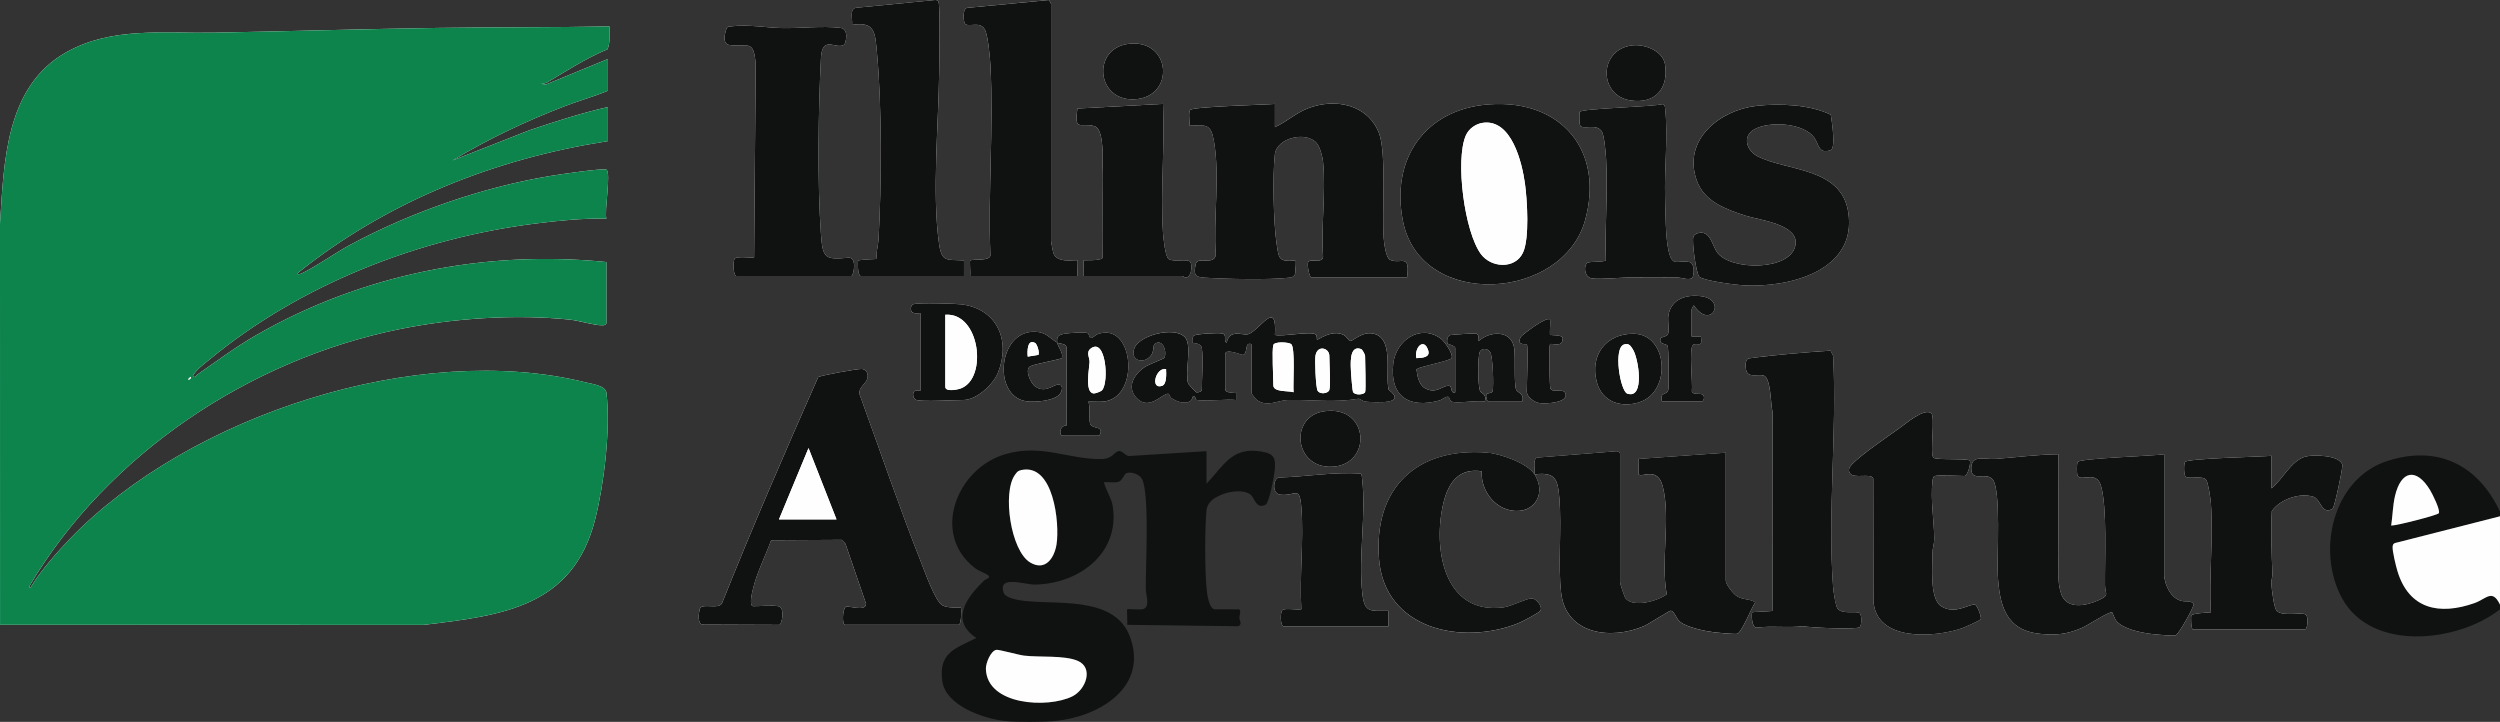
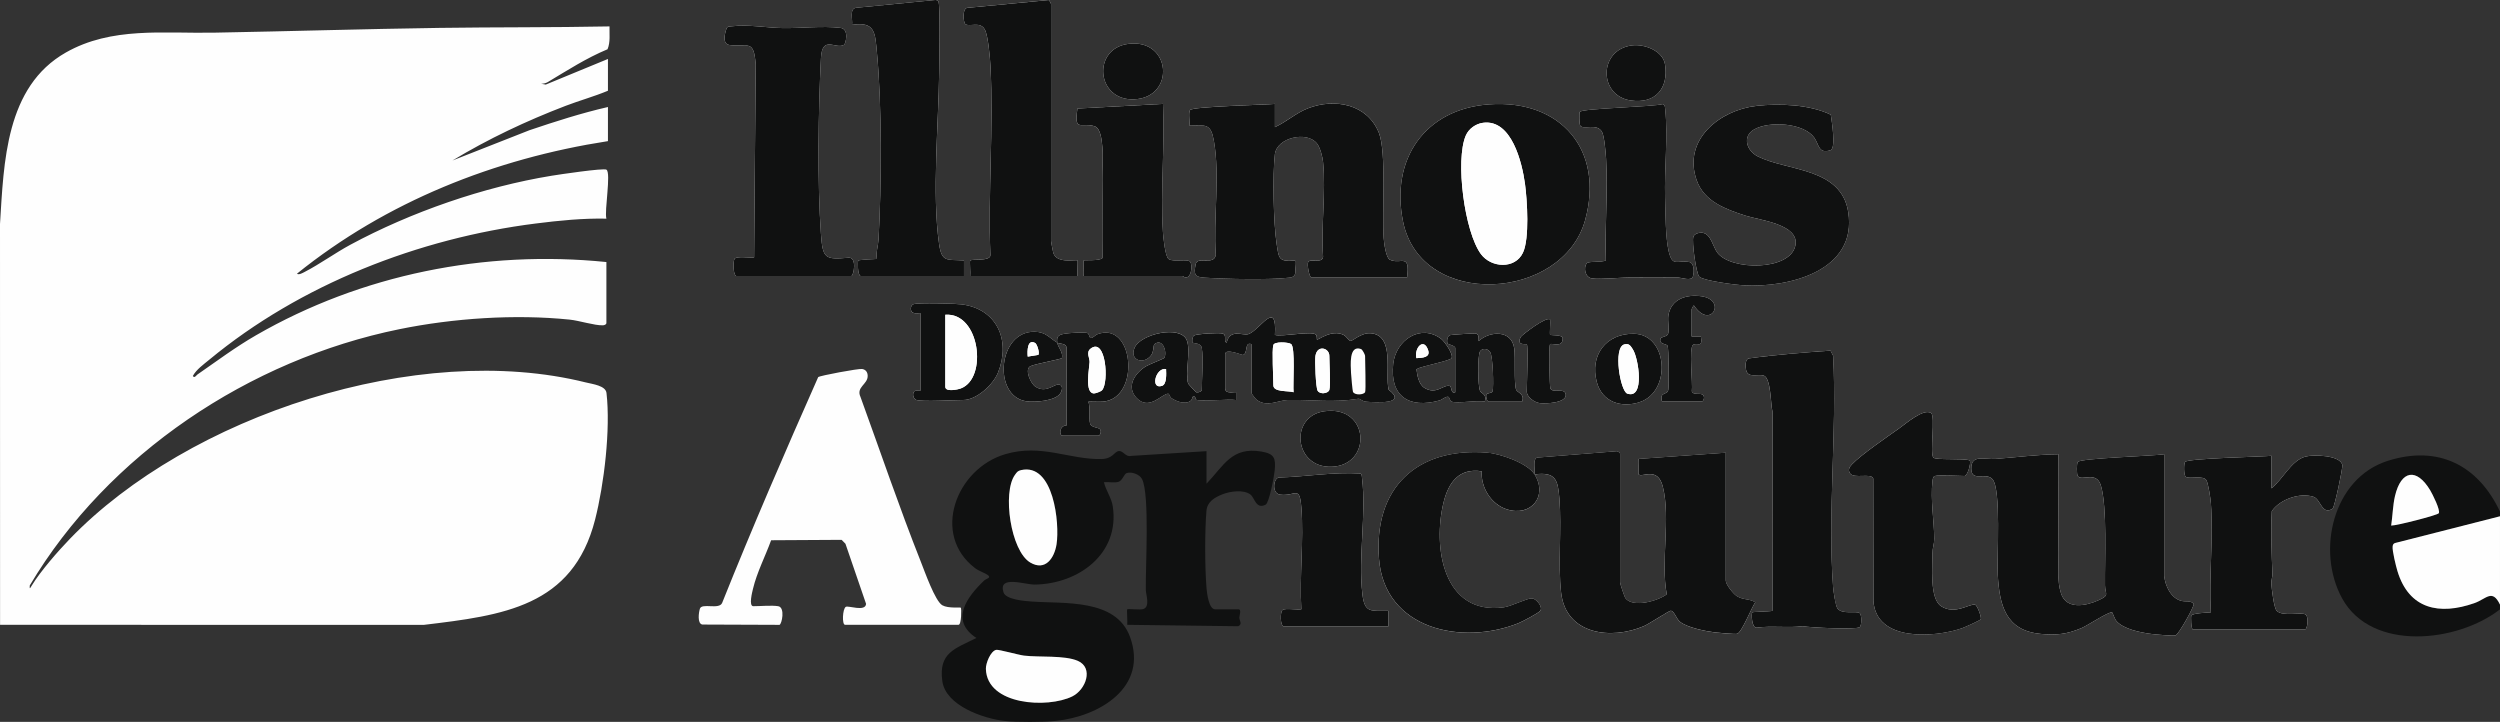
<svg xmlns="http://www.w3.org/2000/svg" id="b" data-name="Layer 2" width="204.549" height="59.064" viewBox="0 0 204.549 59.064">
  <rect x="0" y="0" width="204.549" height="59.064" fill="#333333" stroke="none" />
  <g id="c" data-name="Layer 1">
    <g>
      <path d="M70.413,22.582h8.459v-1.269c-1.388-.094-1.816.173-2.034-1.332-.598-4.124-.042-9.824.004-14.073.008-.746.101-5.543-.062-5.783-.061-.09-.154-.125-.26-.124l-6.489.638c-.557.103-.244.981-.318,1.396,1.906-.312,1.888.692,2.035,2.22.42,4.374.382,10.915.134,15.352-.029.515-.227,1.033-.132,1.581-.215-.004-1.47.075-1.526.128-.048.046-.073,1.186.19,1.267ZM79.381,22.582h8.777c-.036-.215.05-1.22,0-1.269-.109-.109-1.685.305-1.979-.627-.028-.089-.184-.91-.184-.958V.321c0-.019-.132-.31-.202-.316l-6.603.632c-.478-.021-.385,1.21-.199,1.34.357.248,1.202-.268,1.588.446.271.502.426,2.319.46,2.966.27,5.073-.212,10.382-.005,15.48.004.527-1.508.307-1.653.445-.053.05.035,1.051-.001,1.267ZM49.615,26.45v-5.01c-9.932-1.01-20.037,1.022-28.659,5.987-1.695.976-3.199,2.103-4.795,3.209-.104.072-.249.343-.383.126.28-.522.879-.945,1.34-1.327,7.452-6.163,17.138-9.94,26.725-11.149,1.912-.241,3.844-.437,5.772-.396-.179-.624.395-3.725.007-4.006-.212-.154-3.898.398-4.484.494-5.581.914-11.51,2.973-16.471,5.646-1.249.673-2.49,1.58-3.745,2.227-.142.073-.485.274-.623.141,7.304-5.887,16.167-9.408,25.442-10.845v-2.791c-2.18.5-4.311,1.185-6.426,1.9l-6.296,2.476c2.938-1.774,6.045-3.241,9.256-4.471,1.144-.438,2.335-.764,3.466-1.237v-2.6l-5.086,2.096-.383-.065c.195-.005.385-.043.555-.145,1.599-.958,3.15-1.959,4.881-2.68.244-.593.144-1.246.161-1.87-4.642.094-9.291.055-13.935.122-6.131.089-12.303.279-18.434.391-4.132.076-8.368-.503-12.111,1.622C.447,7.101.317,13.295,0,18.327l.005,32.795,34.669.005c6.464-.775,12.191-1.481,14.014-8.604.743-2.905,1.275-7.411.935-10.371-.07-.605-1.151-.726-1.683-.859-13.746-3.434-32.474,2.705-42.213,12.786-.98,1.014-2.42,2.662-3.138,3.846-.128.211-.178.33-.154-.023,6.398-10.756,17.986-18.471,30.238-20.967,4.412-.899,9.448-1.245,13.937-.784.784.08,2.038.489,2.719.466.12-.004.257-.061.286-.165ZM60.237,22.582h9.413c.195,0,.494-1.557-.216-1.495-1.953.171-2.122.081-2.27-1.988-.296-4.148-.213-10.17.003-14.333.101-1.944,1.224-.684,1.892-1.101.134-.084.448-1.294-.294-1.384-1.472-.178-3.246.041-4.713.017-1.358-.022-2.832-.316-4.203-.144-.203.025-.341-.011-.418.218-.166.494-.327,1.243.291,1.317,1.503.18,1.946-.506,2.109,1.575l-.131,15.797c-.341.057-1.423-.134-1.599.118-.13.186-.124,1.323.135,1.403ZM92.325,3.589c-2.992.382-2.636,4.666.47,4.537,3.391-.14,3.053-4.988-.47-4.537ZM133.54,3.714c-2.751.339-2.762,4.103-.131,4.503,2.023.307,3.128-.98,2.824-2.941-.174-1.121-1.68-1.687-2.692-1.562ZM88.667,22.582h8.077c.046,0,.164.155.353.112.399-.09.467-1.008.291-1.262-.201-.288-1.342.04-1.768-.235-.288-.185-.446-1.81-.471-2.225-.206-3.414.164-7.035.006-10.47l-6.997.38c-.304,1.988.314,1.095,1.408,1.452.495.161.582,1.177.626,1.659.081.88-.014,1.798-.004,2.657.026,2.154-.014,4.31.013,6.464-.23.253-1.479.145-1.535.2-.048.047.036,1.055,0,1.269ZM104.313,8.502c-.802.073-6.742.215-6.941.499-.16.23-.003.962-.056,1.277,1.357-.038,1.749-.185,2.003,1.237.518,2.896-.054,6.384.156,9.35-.168.892-1.516.048-1.65.764-.152.813-.086,1.031.694,1.085,1.735.119,5.349.201,7.008,0,.744-.09.353-.821.44-1.402-1.363.128-1.331-.175-1.512-1.346-.26-1.68-.344-5.668-.145-7.345.162-1.364,2.609-1.925,3.44-.888.264.329.463,1.101.505,1.526.242,2.443-.178,5.252.001,7.736-.048.592-.991.123-1.219.436-.114.232.1,1.276.265,1.276h7.823c.267-2.072-.525-1.031-1.401-1.457-.337-.164-.484-1.39-.512-1.773-.15-2.071.246-7.021-.393-8.614-.942-2.346-3.592-2.854-5.794-2.006-.985.38-1.765,1.109-2.712,1.545v-1.903ZM121.841,8.54c-5.267.38-8.093,4.507-7.039,9.607,1.49,7.207,13.058,6.473,14.89-.129,1.588-5.723-1.982-9.901-7.851-9.478ZM131.393,21.3c-.329.201-1.428.036-1.584.259-.243.349-.14,1.135.446,1.221.713.104,2.38-.087,3.256-.077,1.236.014,2.447.004,3.688-.002.375-.002,1.176.339,1.312-.074.112-.339.122-1.11-.299-1.187-.983-.18-1.364.442-1.679-.863-.268-1.113-.263-3.173-.299-4.395-.067-2.274.25-5.064.011-7.241-.019-.175-.003-.344-.207-.423-.779.23-6.599.349-6.778.638-.064.103-.046,1.012.038,1.131.247.355,1.366-.241,1.779.51.19.346.307,1.725.334,2.204.151,2.711-.112,5.574-.019,8.3ZM143.718,8.664c-3.029.34-6.061,2.783-4.898,6.082.612,1.736,2.352,2.363,3.97,2.891,1.155.377,4.452.703,4.109,2.441-.414,2.098-5.284,2.071-6.388.593-.354-.473-.518-1.503-1.184-1.621-.254-.045-.684.049-.775.318-.135.4.224,3.028.489,3.276.349.327,3.011.671,3.619.704,3.734.202,9.315-1.195,8.561-6-.576-3.669-4.997-3.335-7.396-4.549-.934-.473-1.281-1.635-.324-2.196,1.231-.721,4.046-.557,4.931.646.405.55.338,1.375,1.339,1.039.469-.157.096-2.388.023-2.905-1.742-.835-4.168-.934-6.076-.72ZM135.987,32.856h3.244c.121,0,.273-.316.132-.512-.181-.253-.818.041-.941-.33.091-.594-.253-3.549.102-3.796s.799.33.644-.69h-.764s0-2.219,0-2.219c0-.018.153-.333.19-.316,1.369,2.037,2.721-.446.625-.75-1.233-.179-2.502.217-2.716,1.582-.068.433.096,1.159-.024,1.498-.086.245-.561.208-.619.397-.144.464.456.391.577.565.104.149.126,3.3.06,3.622-.093.455-.739.104-.511.95ZM74.992,32.729c.563.158,3.017,0,3.816,0,1.095,0,2.447-1.252,2.845-2.236,1.063-2.631-.074-5.243-3.008-5.592-.568-.068-3.493-.144-3.889-.016-.242.078-.294.434-.156.624.153.21.709.082.709.117v6.342c0,.028-.392-.089-.521.076-.171.22-.039.618.203.686ZM98.334,28.48c.145.838,0,2.48,0,3.425,0,.112-.284.224-.435.196-.049-.009-.671-.679-.686-.727-.266-.857.244-2.709-.119-3.56-.527-1.232-3.767-.498-4.26.634-.455,1.047.772,1.424,1.364.6.227-.316.137-.8.268-.899.694-.524,1.055.717.794,1.134-.044.071-1.277.543-1.524.7-.877.556-1.613,1.637-.753,2.563,1.04,1.119,2.117-.372,2.608-.334.082.006.12.274.274.373.402.259,1.052.512,1.496.247.213-.128.195-.343.212-.356.24-.191.256.2.28.216.298.198,2.718-.074,3.28.037v-.636c-.068-.066-.891.2-.891-.316v-2.791c0-.531,1.374.071,1.45.054.448-.1.096-1.124.713-.879v3.996c0,.076.338.499.442.574.849.61,1.749.006,2.554-.007,2.088-.033,3.603.245,5.743-.1.132-.021.335.215.604.238.821.072,3.456.229,1.871-.979-.326-1.352.54-4.475-1.484-4.618-.754-.053-1.485.656-1.634.629-.14-.025-.351-.379-.542-.479-.998-.522-2.124.446-2.209.365-.005-.114.002-.293-.062-.379-.276-.379-2.784.184-3.375-.001.188-3-1.228-.382-2.168-.065-.462.156-1.512-.479-1.776.697-.303-.098.057-.613-.334-.742-.271-.09-2.134.024-2.342.165-.134.091-.179.472-.11.568.069.097.675,0,.753.454ZM124.92,28.163c.142.132,0,3.345,0,3.869,0,.453.626.899,1.078.954.474.057,2.175-.014,2.11-.699-.058-.616-1.11-.063-1.262-.526-.056-.171-.147-3.471-.018-3.598.126-.125,1.111.357,1.023-.562-.144-.205-.984-.164-1.022-.2-.054-.052.037-1.051-.001-1.268-.357-.244-2.316,1.293-2.389,1.422-.427.755.44.57.481.608ZM86.504,28.036c-.639-.368-.915-.876-1.851-.892-3.01-.053-3.44,5.224-.727,5.682.69.116,2.441-.008,2.84-.659.139-.228.222-.613-.085-.7-.393-.112-1.057.755-1.953.179-.41-.264-.922-1.43-.424-1.681.375-.189,2.49-.564,2.577-.665.131-.471-.328-.887-.377-1.264.21.121.746.028.765.442l.007,6.33c-.609-.006-.641.839-.327.839h2.926c.125,0,.27-.323.135-.515-.125-.178-.71-.133-.814-.456-.133-.41.039-1.312-.148-1.818.859-.015,1.495.16,2.225-.382,1.858-1.378,1.159-6.076-1.463-5.136-.206.074-.374.316-.569.32-.101.002-.105-.287-.244-.394-.169-.13-1.579-.014-1.89.042-.492.089-.673.2-.604.73ZM118.75,32.856c.545.181,2.067-.134,2.735,0,.191-.607-.255-.635-.379-.859-.193-.349-.214-2.927-.012-3.242.189-.295.619-.261.83.05.229.338.305,2.788.204,3.206-.047.195-.482.112-.522.286-.036.154.053.559.199.559h2.735c.239-.639-.407-.734-.489-.971-.196-.564-.051-2.625-.158-3.394-.211-1.503-1.973-1.438-2.913-.582-.002-.222.049-.531-.21-.619-.101-.034-2.026.096-2.127.129-.228.075-.272.468-.217.668.025.09.644.181.644.392v3.615c-.408.141-.246-.472-.462-.517-.556-.117-1.068.749-2.047.165-.475-.283-.609-1.029-.666-1.542.42-.24,2.71-.667,2.867-.89.203-.289-.573-1.379-.844-1.584-1.683-1.268-3.704.098-3.922,2.035-.299,2.66,1.3,3.695,3.777,3.005.234-.065.487-.335.712-.302.116.017.15.352.267.391ZM133.67,27.308c-2.272-.023-3.609,1.767-3.019,3.955.441,1.635,2.012,2.147,3.529,1.631,2.599-.883,2.29-5.558-.51-5.586ZM143.364,50.106c-.061.059-.075,1.232.343,1.25,1.268-.171,2.543.042,3.791-.12.647.12,4.351.292,4.651.083.187-.131.192-1.024,0-1.158-.287-.2-1.393.139-1.798-.364-.176-.218-.345-1.442-.371-1.786-.455-6.102.332-12.745.005-18.904l-.215-.42c-2.237.162-4.482.331-6.7.641-.296.099-.263.652-.211.924.138.72.954.33,1.434.472.618.183.572,2.369.729,2.951l-.005,16.305c-.249.06-1.595.068-1.655.126ZM63.671,49.599c-.53-.086-1.447,0-2.035,0-.397,0-.081-1.192-.027-1.422.314-1.329,1.018-2.686,1.484-3.974l5.768-.034.314.321,1.687,4.918c-.053.676-1.452.117-1.659.244-.271.166-.321,1.468-.063,1.468h9.286c.248,0,.243-1.345.191-1.396-.055-.055-1.025.075-1.516-.2-.588-.329-1.459-2.808-1.762-3.571-1.761-4.439-3.3-8.984-4.933-13.473-.382-.815.593-1.022.588-1.721-.002-.302-.156-.525-.463-.57-.283-.042-3.454.543-3.587.667-2.712,6.119-5.374,12.263-7.861,18.48-.255.571-1.662-.028-1.818.47-.094.302-.228,1.21.197,1.294l6.314.025c.192-.045.488-1.43-.106-1.527ZM108.353,33.65c-2.873.408-2.487,4.65.605,4.54,3.341-.119,3.109-5.068-.605-4.54ZM158.311,38.944c.335-.103,1.911,0,2.417,0,.254,0,.541-1.011.446-1.269-.512-.2-2.829-.003-2.998-.246-.282-.403.186-3.38-.174-3.631-.599-.418-2.073.866-2.593,1.236-.972.693-3.166,2.187-3.892,2.968-.205.221-.336.445-.148.726.315.473,1.744-.051,1.9.423l.013,10.007c.203,3.347,4.949,3.025,7.228,2.251.21-.071,1.546-.666,1.564-.751.043-.204-.291-1.124-.471-1.179-.418-.128-1.645.869-2.783.119-.964-.635-.696-3.283-.704-4.382-.003-.359.145-.721.142-1.138-.009-1.472-.319-3.209-.144-4.698.018-.149.032-.386.197-.437ZM125.556,38.817c-.578-.927-2.811-1.696-3.875-1.78-5.76-.455-9.307,2.895-8.85,8.698.454,5.769,6.787,7.105,11.392,5.262.308-.123,1.705-.848,1.817-1.04.193-.331-.349-.959-.678-.994-.385-.04-1.699.645-2.32.73-4.963.678-5.839-4.923-4.929-8.594.401-1.617,1.262-2.822,3.118-2.536-.074,1.321.762,2.69,2.036,3.107,2.003.656,3.397-1.075,2.289-2.853,1.735-.224,1.91.45,2.033,1.968.201,2.473-.131,5.354.143,7.722.397,3.434,4.103,3.874,6.773,2.723.405-.175,2.058-1.254,2.184-1.255.293-.002.453.638.758.894.564.473,2.072.775,2.816.871.276.036,1.709.168,1.866.121.396-.119,1.164-2.132,1.489-2.576-.483-.319-.984-.169-1.521-.516-.287-.186-.897-.945-.897-1.262v-10.464l-7.124.507c.036.214-.048,1.221,0,1.27.282.283,1.554-.685,1.977,1.01.652,2.614-.191,6.082.319,8.799-.715.534-2.727,1.123-3.369.332-.092-.114-.452-1.197-.452-1.325v-10.528c0-.054-.199-.213-.305-.184l-6.483.519c-.378.122-.152,1.05-.208,1.378ZM177.073,47.126v-9.957c-.847.138-6.853.327-7.068.626-.101.14-.099,1.014,0,1.158.314.451,1.52-.458,1.89.776.532,1.777.314,6.111.338,8.163.009.749.418.786-.542,1.224-1.032.47-2.621.774-3.055-.553-.347-1.06-.191-2.265-.207-3.334-.041-2.686.018-5.376-.005-8.06-1.724.017-3.438.252-5.154.38-.906.067-2.017-.405-1.981.827.032,1.084,1.164.227,1.727.824.739.785.362,6.404.441,7.805.141,2.517.633,4.588,3.52,4.862,1.288.122,2.137.021,3.313-.469.544-.227,2.176-1.335,2.517-1.296.042.005.205.539.368.723.58.657,1.991.933,2.833,1.043.318.041,1.79.182,1.995.119.264-.081,1.54-2.387,1.487-2.571-.236-.308-.654-.154-1.021-.255-.86-.234-1.306-1.229-1.395-2.034ZM185.85,37.295c-.822.078-6.866.209-7.068.499-.114.164-.114,1.098.064,1.221.296.206,1.414-.141,1.672.267.163.258.35,1.508.377,1.876.211,2.89-.168,6.032-.004,8.948-.29.006-1.473.076-1.601.249-.035.048-.023,1.146.137,1.146h9.159c.229,0,.304-1.051.072-1.213-.354-.247-1.829.195-2.37-.3-.235-.215-.419-1.805-.447-2.226-.019-.292.098-.566.089-.784-.068-1.716-.137-3.433-.053-5.153.658-.969,2.3-1.544,3.416-1.176.59.194.686,1.543,1.561.969.153-.101.843-3.323.794-3.571-.161-.81-2.353-.862-3.003-.692-1.183.31-1.895,1.905-2.794,2.604v-2.664ZM105.012,51.248h8.586v-1.269c-1.437-.012-1.942.204-2.127-1.366-.358-3.038.335-6.523-.029-9.484-.017-.136.005-.292-.125-.382-2.225-.145-4.458.261-6.687.325-.451.082-.592,1.312.122,1.402,1.242.156,1.579-.824,1.728,1.067.21,2.672-.167,5.614-.004,8.313-.355.064-1.287-.118-1.535.055-.205.143-.201,1.256.072,1.34Z" fill="#fefefe" />
      <path d="M82.179,58.985c-1.719-.191-4.796-1.247-5.077-3.246-.329-2.34,1.032-2.659,2.785-3.54-2.194-1.437-.782-3.347.636-4.701.16-.153.615-.209.306-.445-.219-.167-.726-.321-1.056-.573-3.595-2.746-1.542-8.126,2.465-9.316,2.972-.882,5.24.453,7.892.394.936-.021,1.034-.615,1.405-.651.391-.038.551.507,1.003.395l6.177-.388v2.664c1.42-1.481,2.066-3.042,4.485-2.634,1.078.182,1.187.545,1.096,1.541-.04.441-.446,2.658-.745,2.808-.795.4-.882-.555-1.241-.83-.557-.426-1.656-.27-2.284-.022-.67.265-1.253.621-1.315,1.352-.142,1.663-.133,4.678.007,6.346.032.384.188,1.714.698,1.714h1.908c.283,0,.074.521.076.684.003.249.286.531-.095.701l-9.077-.116c.036-.214-.048-1.221,0-1.27.062-.061,1.044.071,1.315-.02.581-.195.213-1.174.206-1.559-.034-1.83.33-7.817-.31-9.077-.197-.387-.853-.623-1.252-.489-.236.079-.335.617-.685.719-.348.102-.814-.014-1.181.027.163.692.622,1.268.729,1.998.567,3.871-2.817,6.329-6.387,6.379-.811.011-3.01-.799-2.56.632.189.6,1.716.712,2.303.755,2.659.194,6.895-.26,8.047,2.884,1.519,4.143-2.521,6.525-6.077,6.884-.989.1-3.218.109-4.198,0ZM83.542,38.464c-.285.065-.345.177-.499.389-1.041,1.431-.356,6.223,1.254,7.174,1.231.727,1.973-.362,2.15-1.496.266-1.702-.232-6.675-2.905-6.067ZM81.505,53.171c-.466.109-.852,1.107-.84,1.553.08,2.991,5.057,3.25,7.071,2.255,1.106-.547,1.764-2.331.453-2.907-1.078-.473-3.18-.282-4.402-.43-.446-.054-2.081-.518-2.281-.471Z" fill="#101111" />
      <path d="M204.549,41.862v.381l-8.561,2.181c-.161.04-.207.14-.223.295-.038.349.274,1.616.397,2.019.948,3.113,3.43,3.616,6.292,2.611.978-.344,1.46-1.204,2.096.124v.381c-3.45,2.702-10.491,3.505-12.913-.886-2.136-3.872-.777-9.831,3.722-11.26,4.139-1.315,7.401.353,9.192,4.155ZM195.645,43.003c.483.002,3.766-.848,3.89-1.006.172-.221-.519-1.584-.689-1.869-1.126-1.888-2.396-1.65-2.89.459-.174.744-.196,1.65-.311,2.416Z" fill="#101111" />
      <path d="M204.549,49.472c-.636-1.327-1.117-.467-2.096-.124-2.862,1.005-5.344.502-6.292-2.611-.123-.403-.435-1.67-.397-2.019.017-.155.062-.255.223-.295l8.561-2.181v7.23Z" fill="#fefefe" />
-       <path d="M49.615,26.45c-.029.104-.167.161-.286.165-.681.022-1.935-.386-2.719-.466-4.489-.46-9.525-.114-13.937.784-12.252,2.496-23.84,10.211-30.238,20.967-.024.354.026.234.154.023.718-1.184,2.158-2.832,3.138-3.846,9.739-10.081,28.467-16.219,42.213-12.786.532.133,1.613.254,1.683.859.34,2.96-.191,7.466-.935,10.371-1.822,7.123-7.55,7.828-14.014,8.604l-34.669-.005-.005-32.795C.317,13.295.447,7.101,5.39,4.295c3.744-2.125,7.98-1.546,12.111-1.622,6.131-.112,12.303-.302,18.434-.391,4.644-.067,9.292-.028,13.935-.122-.017.624.084,1.277-.161,1.87-1.73.721-3.282,1.722-4.881,2.68-.17.102-.36.14-.555.145l.383.065,5.086-2.096v2.6c-1.131.473-2.321.799-3.466,1.237-3.211,1.23-6.318,2.697-9.256,4.471l6.296-2.476c2.115-.716,4.246-1.401,6.426-1.9v2.791c-9.275,1.437-18.138,4.958-25.442,10.845.139.133.482-.068.623-.141,1.254-.647,2.496-1.555,3.745-2.227,4.961-2.673,10.89-4.732,16.471-5.646.585-.096,4.272-.648,4.484-.494.388.281-.186,3.383-.007,4.006-1.928-.041-3.86.155-5.772.396-9.588,1.209-19.273,4.987-26.725,11.149-.462.382-1.061.805-1.34,1.327.133.217.279-.054.383-.126,1.596-1.106,3.1-2.233,4.795-3.209,8.622-4.965,18.727-6.997,28.659-5.987v5.01ZM15.59,30.829l-.19.189c-.003.133.318-.075.19-.189Z" fill="#0d844c" />
-       <path d="M63.671,49.599c.594.097.298,1.482.106,1.527l-6.314-.025c-.426-.084-.292-.992-.197-1.294.156-.498,1.563.101,1.818-.47,2.488-6.217,5.149-12.361,7.861-18.48.133-.124,3.303-.709,3.587-.667.307.045.461.268.463.57.005.699-.97.907-.588,1.721,1.633,4.489,3.172,9.033,4.933,13.473.303.763,1.173,3.242,1.762,3.571.492.275,1.462.146,1.516.2.051.051.056,1.396-.191,1.396h-9.286c-.257,0-.208-1.303.063-1.468.207-.127,1.606.432,1.659-.244l-1.687-4.918-.314-.321-5.768.034c-.466,1.288-1.171,2.645-1.484,3.974-.054.23-.37,1.422.027,1.422.589,0,1.505-.086,2.035,0ZM68.442,42.496l-2.288-5.834-2.418,5.834h4.707Z" fill="#101111" />
      <path d="M125.556,38.817c.056-.328-.17-1.256.208-1.378l6.483-.519c.106-.029.305.13.305.184v10.528c0,.127.36,1.211.452,1.325.642.792,2.654.202,3.369-.332-.51-2.717.333-6.184-.319-8.799-.422-1.694-1.694-.727-1.977-1.01-.049-.049.036-1.055,0-1.27l7.124-.507v10.464c0,.317.609,1.077.897,1.262.537.347,1.038.197,1.521.516-.325.443-1.094,2.456-1.489,2.576-.157.047-1.59-.085-1.866-.121-.744-.096-2.252-.398-2.816-.871-.305-.256-.466-.896-.758-.894-.126,0-1.779,1.08-2.184,1.255-2.67,1.151-6.376.711-6.773-2.723-.274-2.367.058-5.248-.143-7.722-.123-1.518-.299-2.192-2.033-1.968,1.108,1.777-.286,3.508-2.289,2.853-1.274-.417-2.11-1.785-2.036-3.107-1.857-.286-2.717.919-3.118,2.536-.91,3.67-.034,9.271,4.929,8.594.621-.085,1.935-.77,2.32-.73.329.034.87.663.678.994-.112.192-1.508.917-1.817,1.04-4.605,1.842-10.938.507-11.392-5.262-.457-5.803,3.09-9.152,8.85-8.698,1.064.084,3.297.854,3.875,1.78Z" fill="#101111" />
      <path d="M177.073,47.126c.088.804.534,1.8,1.395,2.034.367.1.786-.053,1.021.255.053.184-1.223,2.49-1.487,2.571-.204.063-1.676-.077-1.995-.119-.842-.11-2.253-.386-2.833-1.043-.163-.184-.326-.718-.368-.723-.341-.039-1.973,1.07-2.517,1.296-1.176.49-2.025.591-3.313.469-2.887-.274-3.378-2.345-3.52-4.862-.079-1.401.298-7.02-.441-7.805-.563-.598-1.695.259-1.727-.824-.036-1.232,1.075-.759,1.981-.827,1.716-.128,3.43-.363,5.154-.38.023,2.684-.036,5.374.005,8.06.016,1.069-.14,2.274.207,3.334.434,1.327,2.023,1.023,3.055.553.96-.437.551-.474.542-1.224-.025-2.052.194-6.386-.338-8.163-.369-1.235-1.576-.325-1.89-.776-.1-.144-.101-1.018,0-1.158.215-.299,6.221-.488,7.068-.626v9.957Z" fill="#101111" />
      <path d="M104.313,8.502v1.903c.947-.436,1.727-1.165,2.712-1.545,2.202-.848,4.853-.341,5.794,2.006.639,1.593.244,6.543.393,8.614.028.383.175,1.609.512,1.773.877.426,1.668-.615,1.401,1.457h-7.823c-.164,0-.379-1.044-.265-1.276.228-.313,1.171.156,1.219-.436-.179-2.484.241-5.293-.001-7.736-.042-.425-.241-1.197-.505-1.526-.831-1.038-3.278-.476-3.44.888-.199,1.677-.116,5.665.145,7.345.182,1.171.15,1.474,1.512,1.346-.086.581.304,1.312-.44,1.402-1.659.2-5.273.118-7.008,0-.78-.053-.846-.272-.694-1.085.134-.716,1.482.128,1.65-.764-.211-2.967.362-6.454-.156-9.35-.254-1.422-.647-1.275-2.003-1.237.053-.315-.104-1.047.056-1.277.199-.285,6.138-.426,6.941-.499Z" fill="#101111" />
      <path d="M121.841,8.54c5.869-.423,9.439,3.755,7.851,9.478-1.832,6.601-13.4,7.335-14.89.129-1.054-5.1,1.772-9.227,7.039-9.607ZM121.329,10.049c-.59.081-1.156.488-1.393,1.03-.882,2.018-.115,7.904,1.24,9.718.84,1.124,2.782,1.236,3.428-.117.551-1.154.351-4.302.171-5.628-.233-1.715-1.083-5.329-3.446-5.004Z" fill="#101111" />
      <path d="M60.237,22.582c-.26-.08-.265-1.217-.135-1.403.176-.252,1.258-.061,1.599-.118l.131-15.797c-.163-2.081-.606-1.395-2.109-1.575-.617-.074-.457-.822-.291-1.317.077-.228.215-.192.418-.218,1.371-.172,2.845.122,4.203.144,1.467.023,3.241-.196,4.713-.017.742.09.428,1.3.294,1.384-.668.417-1.791-.843-1.892,1.101-.216,4.163-.299,10.185-.003,14.333.148,2.069.316,2.159,2.27,1.988.709-.062.411,1.495.216,1.495h-9.413Z" fill="#101111" />
      <path d="M143.364,50.106c.06-.058,1.406-.066,1.655-.126l.005-16.305c-.157-.582-.111-2.768-.729-2.951-.48-.142-1.296.248-1.434-.472-.052-.271-.085-.824.211-.924,2.218-.31,4.463-.479,6.7-.641l.215.42c.327,6.159-.46,12.802-.005,18.904.026.344.196,1.568.371,1.786.405.503,1.511.164,1.798.364.192.134.187,1.027,0,1.158-.3.21-4.004.037-4.651-.083-1.248.162-2.524-.052-3.791.12-.418-.018-.404-1.192-.343-1.25Z" fill="#101111" />
      <path d="M79.381,22.582c.036-.216-.051-1.217.001-1.267.145-.138,1.656.082,1.653-.445-.207-5.098.275-10.407.005-15.48-.034-.647-.189-2.464-.46-2.966-.386-.714-1.231-.197-1.588-.446-.187-.13-.28-1.361.199-1.34L85.793.006c.07.006.202.297.202.316v19.407c0,.049.156.869.184.958.295.931,1.87.517,1.979.627.049.049-.036,1.054,0,1.269h-8.777Z" fill="#101111" />
      <path d="M70.413,22.582c-.263-.081-.237-1.222-.19-1.267.055-.053,1.311-.132,1.526-.128-.095-.548.103-1.066.132-1.581.249-4.437.286-10.978-.134-15.352-.147-1.529-.129-2.532-2.035-2.22.074-.415-.239-1.293.318-1.396L76.52,0c.106,0,.199.034.26.124.162.24.07,5.037.062,5.783-.047,4.249-.603,9.949-.004,14.073.218,1.505.646,1.238,2.035,1.332v1.269h-8.46Z" fill="#101111" />
      <path d="M143.718,8.664c1.908-.214,4.335-.115,6.076.72.073.517.446,2.747-.023,2.905-1.001.336-.934-.489-1.339-1.039-.885-1.203-3.7-1.368-4.931-.646-.957.561-.61,1.723.324,2.196,2.399,1.214,6.82.88,7.396,4.549.754,4.805-4.827,6.202-8.561,6-.608-.033-3.269-.377-3.619-.704-.265-.248-.624-2.876-.489-3.276.091-.27.521-.363.775-.318.666.118.83,1.148,1.184,1.621,1.104,1.478,5.975,1.504,6.388-.593.343-1.737-2.955-2.064-4.109-2.441-1.618-.528-3.358-1.154-3.97-2.891-1.163-3.299,1.869-5.742,4.898-6.082Z" fill="#101111" />
      <path d="M185.85,37.295v2.664c.899-.699,1.611-2.294,2.794-2.604.651-.171,2.842-.118,3.003.692.049.248-.64,3.47-.794,3.571-.875.574-.971-.774-1.561-.969-1.116-.368-2.758.207-3.416,1.176-.084,1.72-.015,3.437.053,5.153.009.219-.108.492-.089.784.027.422.212,2.011.447,2.226.541.495,2.016.054,2.37.3.233.162.157,1.213-.072,1.213h-9.159c-.16,0-.172-1.098-.137-1.146.127-.173,1.311-.243,1.601-.249-.163-2.916.215-6.058.004-8.948-.027-.368-.214-1.619-.377-1.876-.258-.409-1.376-.061-1.672-.267-.177-.123-.178-1.057-.064-1.221.202-.29,6.246-.421,7.068-.499Z" fill="#101111" />
      <path d="M158.311,38.944c-.166.051-.18.289-.197.437-.175,1.488.134,3.226.144,4.698.003.417-.145.779-.142,1.138.008,1.099-.26,3.747.704,4.382,1.139.749,2.365-.247,2.783-.119.18.055.515.975.471,1.179-.018.085-1.354.68-1.564.751-2.279.774-7.025,1.095-7.228-2.251l-.013-10.007c-.156-.474-1.585.05-1.9-.423-.188-.281-.057-.505.148-.726.726-.781,2.92-2.275,3.892-2.968.52-.37,1.994-1.654,2.593-1.236.36.251-.108,3.228.174,3.631.169.242,2.486.045,2.998.246.095.258-.192,1.269-.446,1.269-.506,0-2.082-.103-2.417,0Z" fill="#101111" />
      <path d="M98.334,28.48c-.078-.453-.684-.357-.753-.454-.069-.096-.024-.477.11-.568.209-.142,2.071-.255,2.342-.165.391.13.031.645.334.742.264-1.176,1.314-.541,1.776-.697.94-.317,2.356-2.936,2.168.065.591.186,3.099-.378,3.375.001.063.087.056.265.062.379.085.08,1.211-.887,2.209-.365.191.1.403.454.542.479.149.026.88-.683,1.634-.629,2.025.143,1.159,3.266,1.484,4.618,1.585,1.208-1.05,1.051-1.871.979-.269-.024-.472-.26-.604-.238-2.14.345-3.655.067-5.743.1-.805.013-1.705.617-2.554.007-.104-.075-.442-.498-.442-.574v-3.996c-.617-.245-.265.779-.713.879-.076.017-1.45-.585-1.45-.054v2.791c0,.516.823.25.891.316v.636c-.562-.111-2.982.161-3.28-.037-.024-.016-.039-.407-.28-.216-.017.014.001.229-.212.356-.444.265-1.094.012-1.496-.247-.154-.099-.192-.367-.274-.373-.49-.038-1.568,1.453-2.608.334-.861-.926-.124-2.007.753-2.563.247-.157,1.479-.629,1.524-.7.261-.417-.1-1.659-.794-1.134-.131.099-.041.582-.268.899-.592.824-1.819.447-1.364-.6.492-1.132,3.733-1.866,4.26-.634.363.85-.147,2.703.119,3.56.015.048.637.718.686.727.151.028.435-.084.435-.196,0-.944.145-2.586,0-3.425ZM104.186,28.226c-.132.427,0,2.643,0,3.298,0,.588,1.242.427,1.653.57-.066-.606.165-3.681-.204-3.945-.219-.157-1.357-.221-1.449.077ZM108.765,31.905c.115-.369,0-2.225,0-2.791,0-.65-.995-.927-1.136.009-.059.391.023,2.582.18,2.847.195.33.866.223.956-.065ZM111.691,32.095c.08-.126,0-2.554,0-2.981,0-.086-.209-.513-.334-.557-1.017-.361-.838,1.364-.817,1.958.008.221.122,1.485.161,1.553.169.294.857.235.99.027ZM95.408,30.193c-.856-.141-1.316,1.693-.336,1.379.411-.132.348-1.019.336-1.379Z" fill="#101111" />
      <path d="M88.667,22.582c.035-.214-.049-1.222,0-1.269.056-.054,1.305.053,1.535-.2-.027-2.154.013-4.309-.013-6.464-.01-.858.085-1.776.004-2.657-.044-.482-.131-1.497-.626-1.659-1.094-.357-1.712.536-1.408-1.452l6.997-.38c.158,3.435-.212,7.056-.006,10.47.025.415.183,2.04.471,2.225.426.275,1.568-.053,1.768.235.177.254.109,1.172-.291,1.262-.19.043-.307-.112-.353-.112h-8.077Z" fill="#101111" />
      <path d="M131.393,21.3c-.093-2.726.171-5.588.019-8.3-.027-.479-.144-1.859-.334-2.204-.412-.75-1.531-.154-1.779-.51-.083-.119-.102-1.028-.038-1.131.179-.289,5.998-.408,6.778-.638.204.08.188.248.207.423.238,2.177-.079,4.967-.011,7.241.036,1.222.03,3.282.299,4.395.315,1.305.696.683,1.679.863.42.077.411.848.299,1.187-.137.413-.937.072-1.312.074-1.241.006-2.453.016-3.688.002-.876-.01-2.542.181-3.256.077-.586-.086-.69-.872-.446-1.221.156-.223,1.255-.058,1.584-.259Z" fill="#101111" />
      <path d="M105.012,51.248c-.273-.084-.277-1.197-.072-1.34.248-.173,1.181.009,1.535-.055-.163-2.7.214-5.642.004-8.313-.149-1.891-.487-.912-1.728-1.067-.714-.09-.573-1.32-.122-1.402,2.229-.064,4.462-.469,6.687-.325.131.091.109.246.125.382.364,2.961-.329,6.446.029,9.484.185,1.571.69,1.355,2.128,1.366v1.269h-8.587Z" fill="#101111" />
      <path d="M118.75,32.856c-.117-.039-.151-.375-.267-.391-.225-.032-.479.237-.712.302-2.477.69-4.076-.345-3.777-3.005.218-1.937,2.239-3.304,3.922-2.035.271.204,1.047,1.295.844,1.584-.157.223-2.447.65-2.867.89.057.513.191,1.259.666,1.542.98.584,1.491-.282,2.047-.165.216.046.053.658.462.517v-3.615c0-.211-.62-.302-.644-.392-.055-.2-.011-.593.217-.668.101-.033,2.026-.164,2.127-.129.259.089.208.397.21.619.94-.856,2.702-.92,2.913.582.108.769-.038,2.83.158,3.394.082.237.728.332.489.971h-2.735c-.146,0-.234-.405-.199-.559.04-.174.475-.091.522-.286.101-.418.025-2.868-.204-3.206-.21-.311-.64-.345-.83-.05-.202.315-.181,2.893.012,3.242.124.224.57.252.379.859-.668-.134-2.19.181-2.735,0ZM115.889,29.304c.46-.022,1.156-.043.964-.639-.351-1.089-1.16-.197-.964.639Z" fill="#101111" />
      <path d="M74.992,32.729c-.242-.068-.374-.465-.203-.686.128-.165.521-.048.521-.076v-6.342c0-.036-.556.093-.709-.117-.139-.19-.086-.547.156-.624.395-.128,3.321-.051,3.889.016,2.934.35,4.071,2.961,3.008,5.592-.398.985-1.751,2.236-2.845,2.236-.799,0-3.253.158-3.816,0ZM77.346,25.753v5.898c0,.437.999.231,1.273.127,2.214-.836,1.561-6.23-1.273-6.026Z" fill="#101111" />
      <path d="M86.504,28.036c-.069-.53.112-.641.604-.73.311-.056,1.721-.171,1.89-.042.139.107.143.396.244.394.195-.004.363-.246.569-.32,2.622-.94,3.321,3.758,1.463,5.136-.731.542-1.367.367-2.225.382.187.506.015,1.408.148,1.818.104.323.69.278.814.456.135.192-.011.515-.135.515h-2.926c-.314,0-.283-.845.327-.839l-.007-6.33c-.019-.415-.555-.321-.765-.442.049.376.508.793.377,1.264-.087.1-2.202.476-2.577.665-.498.251.014,1.418.424,1.681.896.576,1.56-.291,1.953-.179.308.088.224.473.085.7-.399.651-2.149.776-2.84.659-2.713-.458-2.283-5.735.727-5.682.936.017,1.212.524,1.851.892ZM84.697,28.065c-.647-.362-.653.67-.61,1.113l.874-.143c.115-.205-.117-.888-.264-.97ZM90.162,31.937c.598-.646.32-4.399-.935-3.405-.386.306-.062.768-.076,1.09-.024.526-.432,2.559.36,2.568.139.002.569-.165.651-.253Z" fill="#101111" />
      <path d="M133.67,27.308c2.8.028,3.109,4.703.51,5.586-1.517.515-3.088.004-3.529-1.631-.59-2.187.747-3.978,3.019-3.955ZM132.896,28.18c-.932.265-.323,3.833.25,4.025,1.45.487.924-2.897.45-3.624-.18-.277-.303-.514-.7-.401Z" fill="#101111" />
      <path d="M135.987,32.856c-.228-.845.418-.495.511-.95.066-.322.044-3.473-.06-3.622-.121-.173-.721-.101-.577-.565.059-.189.533-.152.619-.397.119-.339-.044-1.065.024-1.498.213-1.365,1.483-1.76,2.716-1.582,2.096.304.744,2.787-.625.75-.037-.017-.19.298-.19.316v2.22h.764c.154,1.02-.289.442-.644.689s-.011,3.202-.102,3.796c.123.371.76.077.941.33.141.197-.011.512-.132.512h-3.244Z" fill="#101111" />
      <path d="M108.353,33.65c3.713-.527,3.946,4.422.605,4.54-3.091.11-3.478-4.133-.605-4.54Z" fill="#101111" />
      <path d="M92.325,3.589c3.523-.45,3.861,4.397.47,4.537-3.106.129-3.462-4.155-.47-4.537Z" fill="#101111" />
      <path d="M133.54,3.714c1.012-.125,2.519.441,2.692,1.562.304,1.962-.801,3.249-2.824,2.941-2.63-.4-2.62-4.164.131-4.503Z" fill="#101111" />
      <path d="M124.92,28.163c-.041-.038-.908.148-.481-.608.073-.129,2.031-1.667,2.389-1.422.038.217-.053,1.216.001,1.268.037.036.878-.005,1.022.2.088.919-.897.437-1.023.562-.128.127-.038,3.427.018,3.598.152.463,1.204-.09,1.262.526.065.685-1.637.756-2.11.699-.451-.054-1.078-.501-1.078-.954,0-.523.142-3.737,0-3.869Z" fill="#101111" />
      <path d="M81.505,53.171c.199-.047,1.834.417,2.281.471,1.222.148,3.324-.043,4.402.43,1.312.576.653,2.36-.453,2.907-2.014.995-6.991.736-7.071-2.255-.012-.446.375-1.444.84-1.553Z" fill="#fefefe" />
      <path d="M83.542,38.464c2.674-.608,3.171,4.366,2.905,6.067-.178,1.134-.919,2.224-2.15,1.496-1.61-.951-2.295-5.743-1.254-7.174.154-.212.214-.325.499-.389Z" fill="#fefefe" />
      <path d="M195.645,43.003c.115-.767.136-1.673.311-2.416.494-2.109,1.765-2.347,2.89-.459.17.285.861,1.648.689,1.869-.124.159-3.407,1.008-3.89,1.006Z" fill="#fefefe" />
      <path d="M15.59,30.829c.129.114-.192.322-.19.189l.19-.189Z" fill="#fefefe" />
      <polygon points="68.442 42.496 63.735 42.496 66.153 36.661 68.442 42.496" fill="#fefefe" />
      <path d="M121.329,10.049c2.363-.326,3.213,3.289,3.446,5.004.18,1.326.38,4.475-.171,5.628-.646,1.352-2.588,1.241-3.428.117-1.355-1.814-2.122-7.701-1.24-9.718.237-.542.804-.949,1.393-1.03Z" fill="#fefefe" />
      <path d="M104.186,28.226c.092-.298,1.23-.234,1.449-.077.368.264.138,3.339.204,3.945-.411-.143-1.653.017-1.653-.57,0-.655-.132-2.871,0-3.298Z" fill="#fefefe" />
-       <path d="M111.691,32.095c-.133.209-.821.268-.99-.027-.039-.068-.153-1.331-.161-1.553-.022-.594-.2-2.319.817-1.958.125.044.334.47.334.557,0,.427.08,2.855,0,2.981Z" fill="#fefefe" />
      <path d="M108.765,31.905c-.09.288-.761.395-.956.065-.157-.265-.239-2.456-.18-2.847.141-.936,1.136-.658,1.136-.009,0,.566.115,2.422,0,2.791Z" fill="#fefefe" />
      <path d="M95.408,30.193c.012.36.075,1.248-.336,1.379-.98.314-.52-1.521.336-1.379Z" fill="#fefefe" />
      <path d="M115.889,29.304c-.196-.835.613-1.728.964-.639.192.595-.504.616-.964.639Z" fill="#fefefe" />
      <path d="M77.346,25.753c2.834-.204,3.487,5.189,1.273,6.026-.274.103-1.273.309-1.273-.127v-5.898Z" fill="#fefefe" />
      <path d="M90.162,31.937c-.082.088-.512.254-.651.253-.792-.009-.384-2.042-.36-2.568.015-.322-.309-.785.076-1.09,1.255-.994,1.533,2.759.935,3.405Z" fill="#fefefe" />
      <path d="M132.896,28.18c.396-.113.519.124.7.401.473.727,1,4.111-.45,3.624-.573-.192-1.181-3.76-.25-4.025Z" fill="#fefefe" />
      <path d="M84.697,28.065c.147.082.379.766.264.97l-.874.143c-.043-.443-.037-1.475.61-1.113Z" fill="#fefefe" />
    </g>
  </g>
</svg>